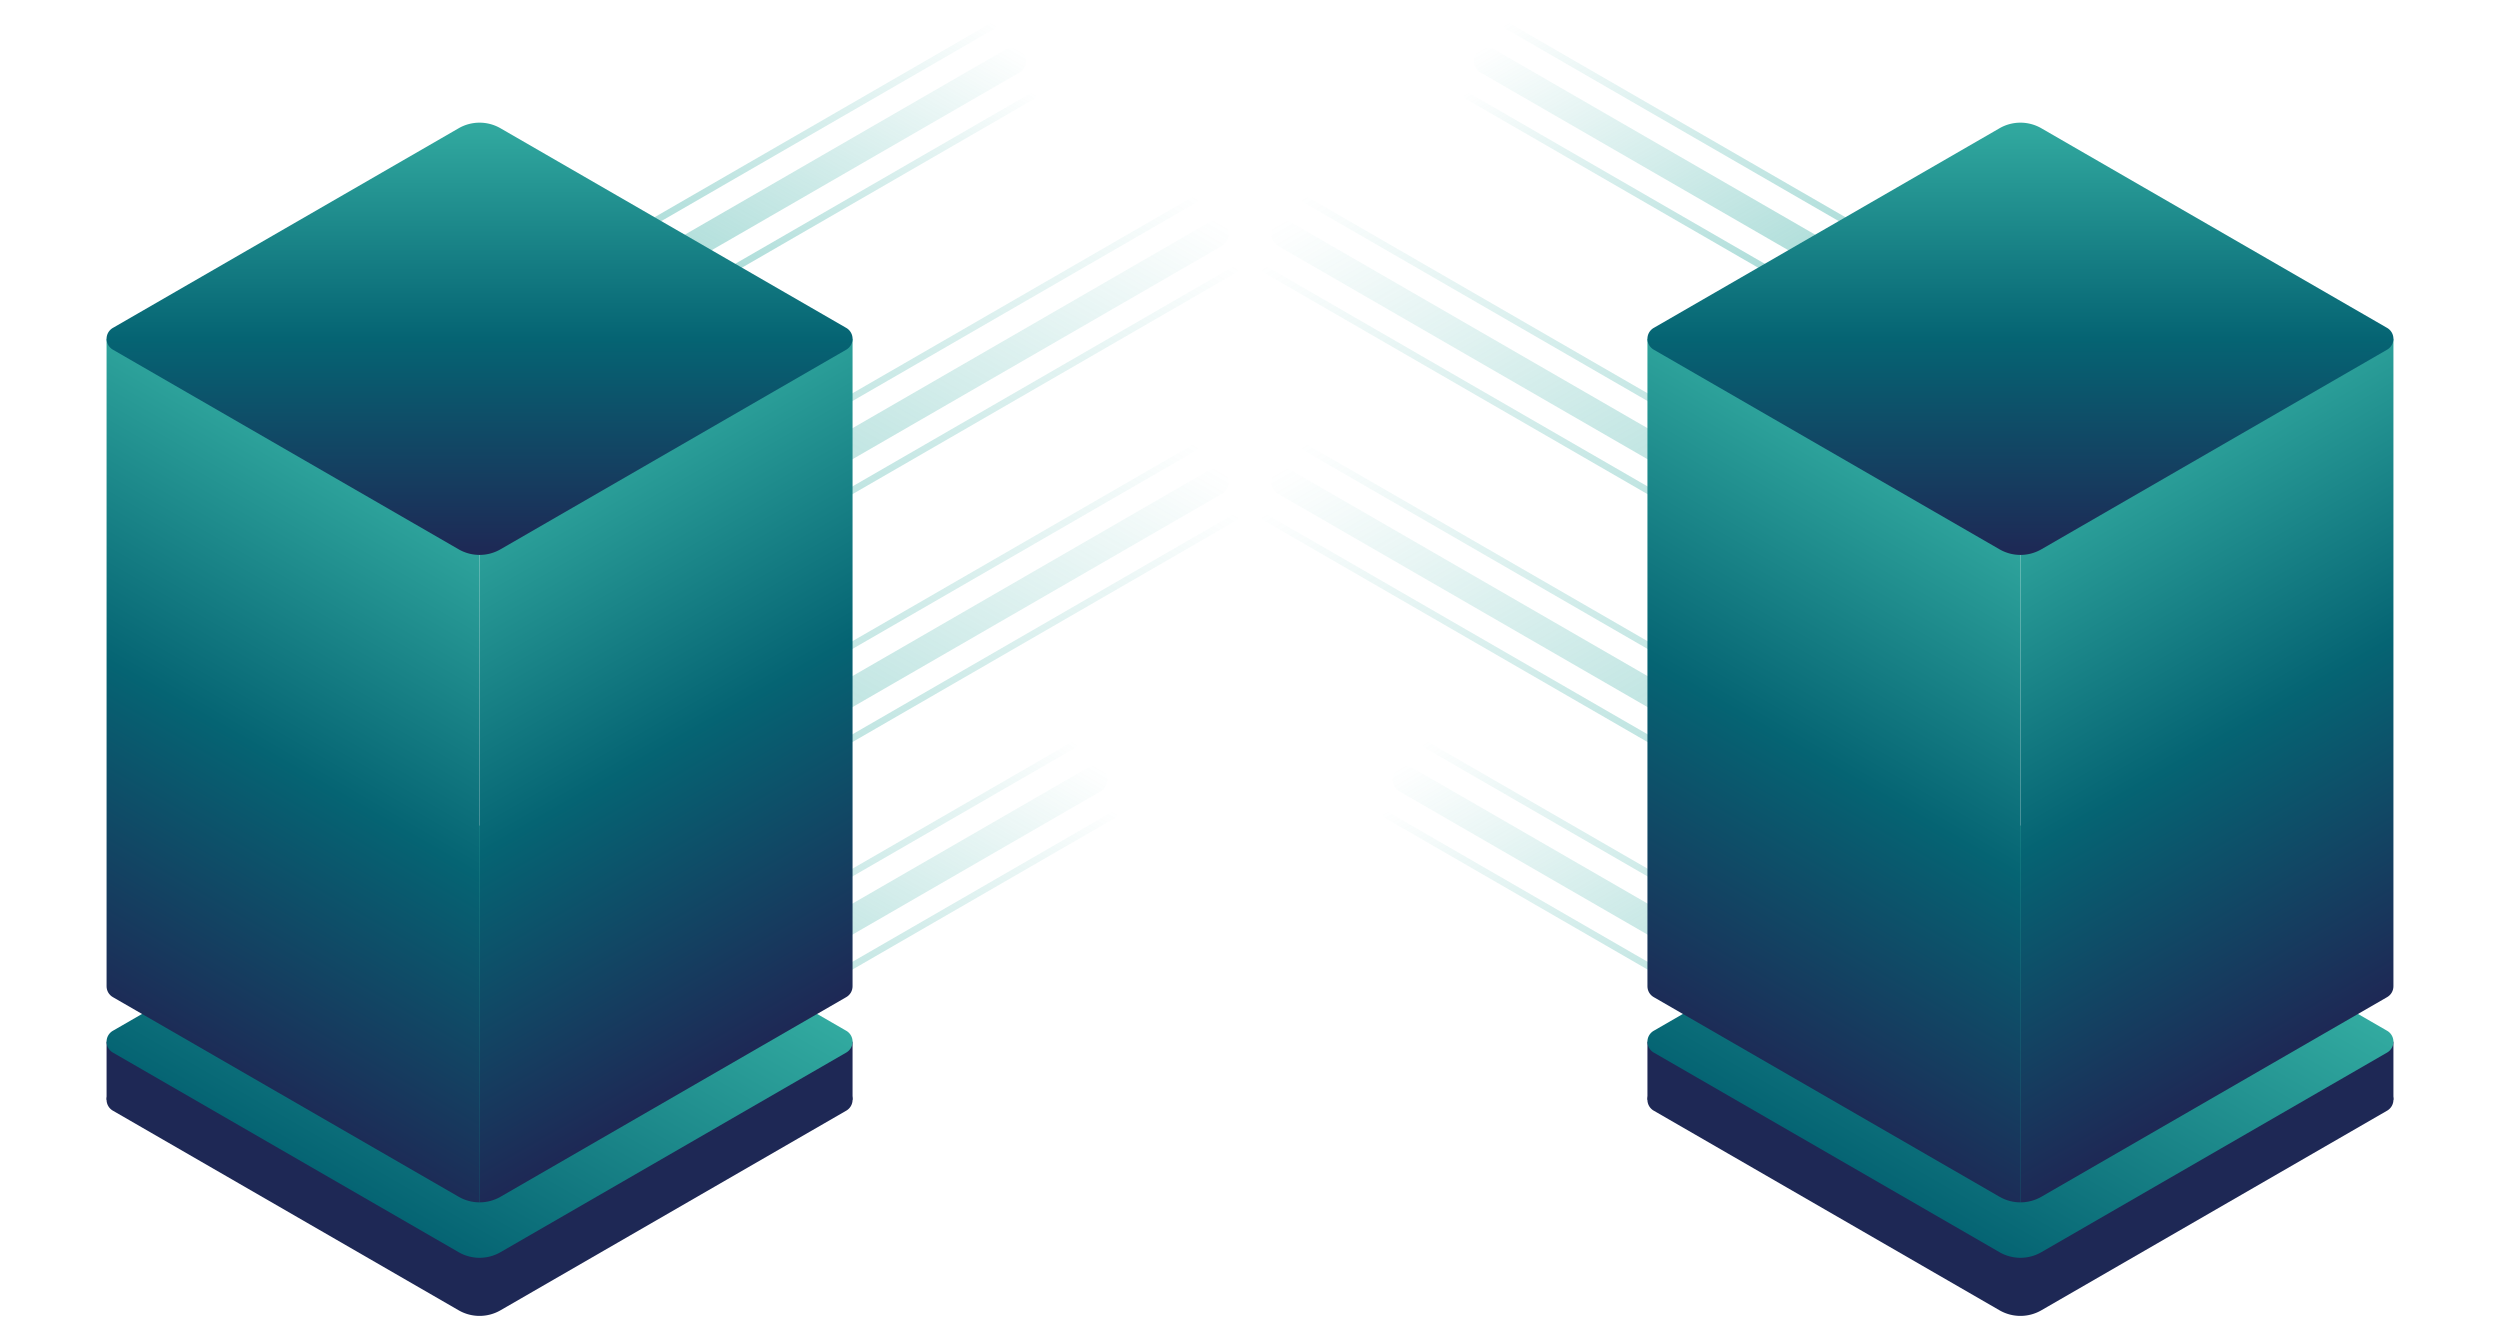
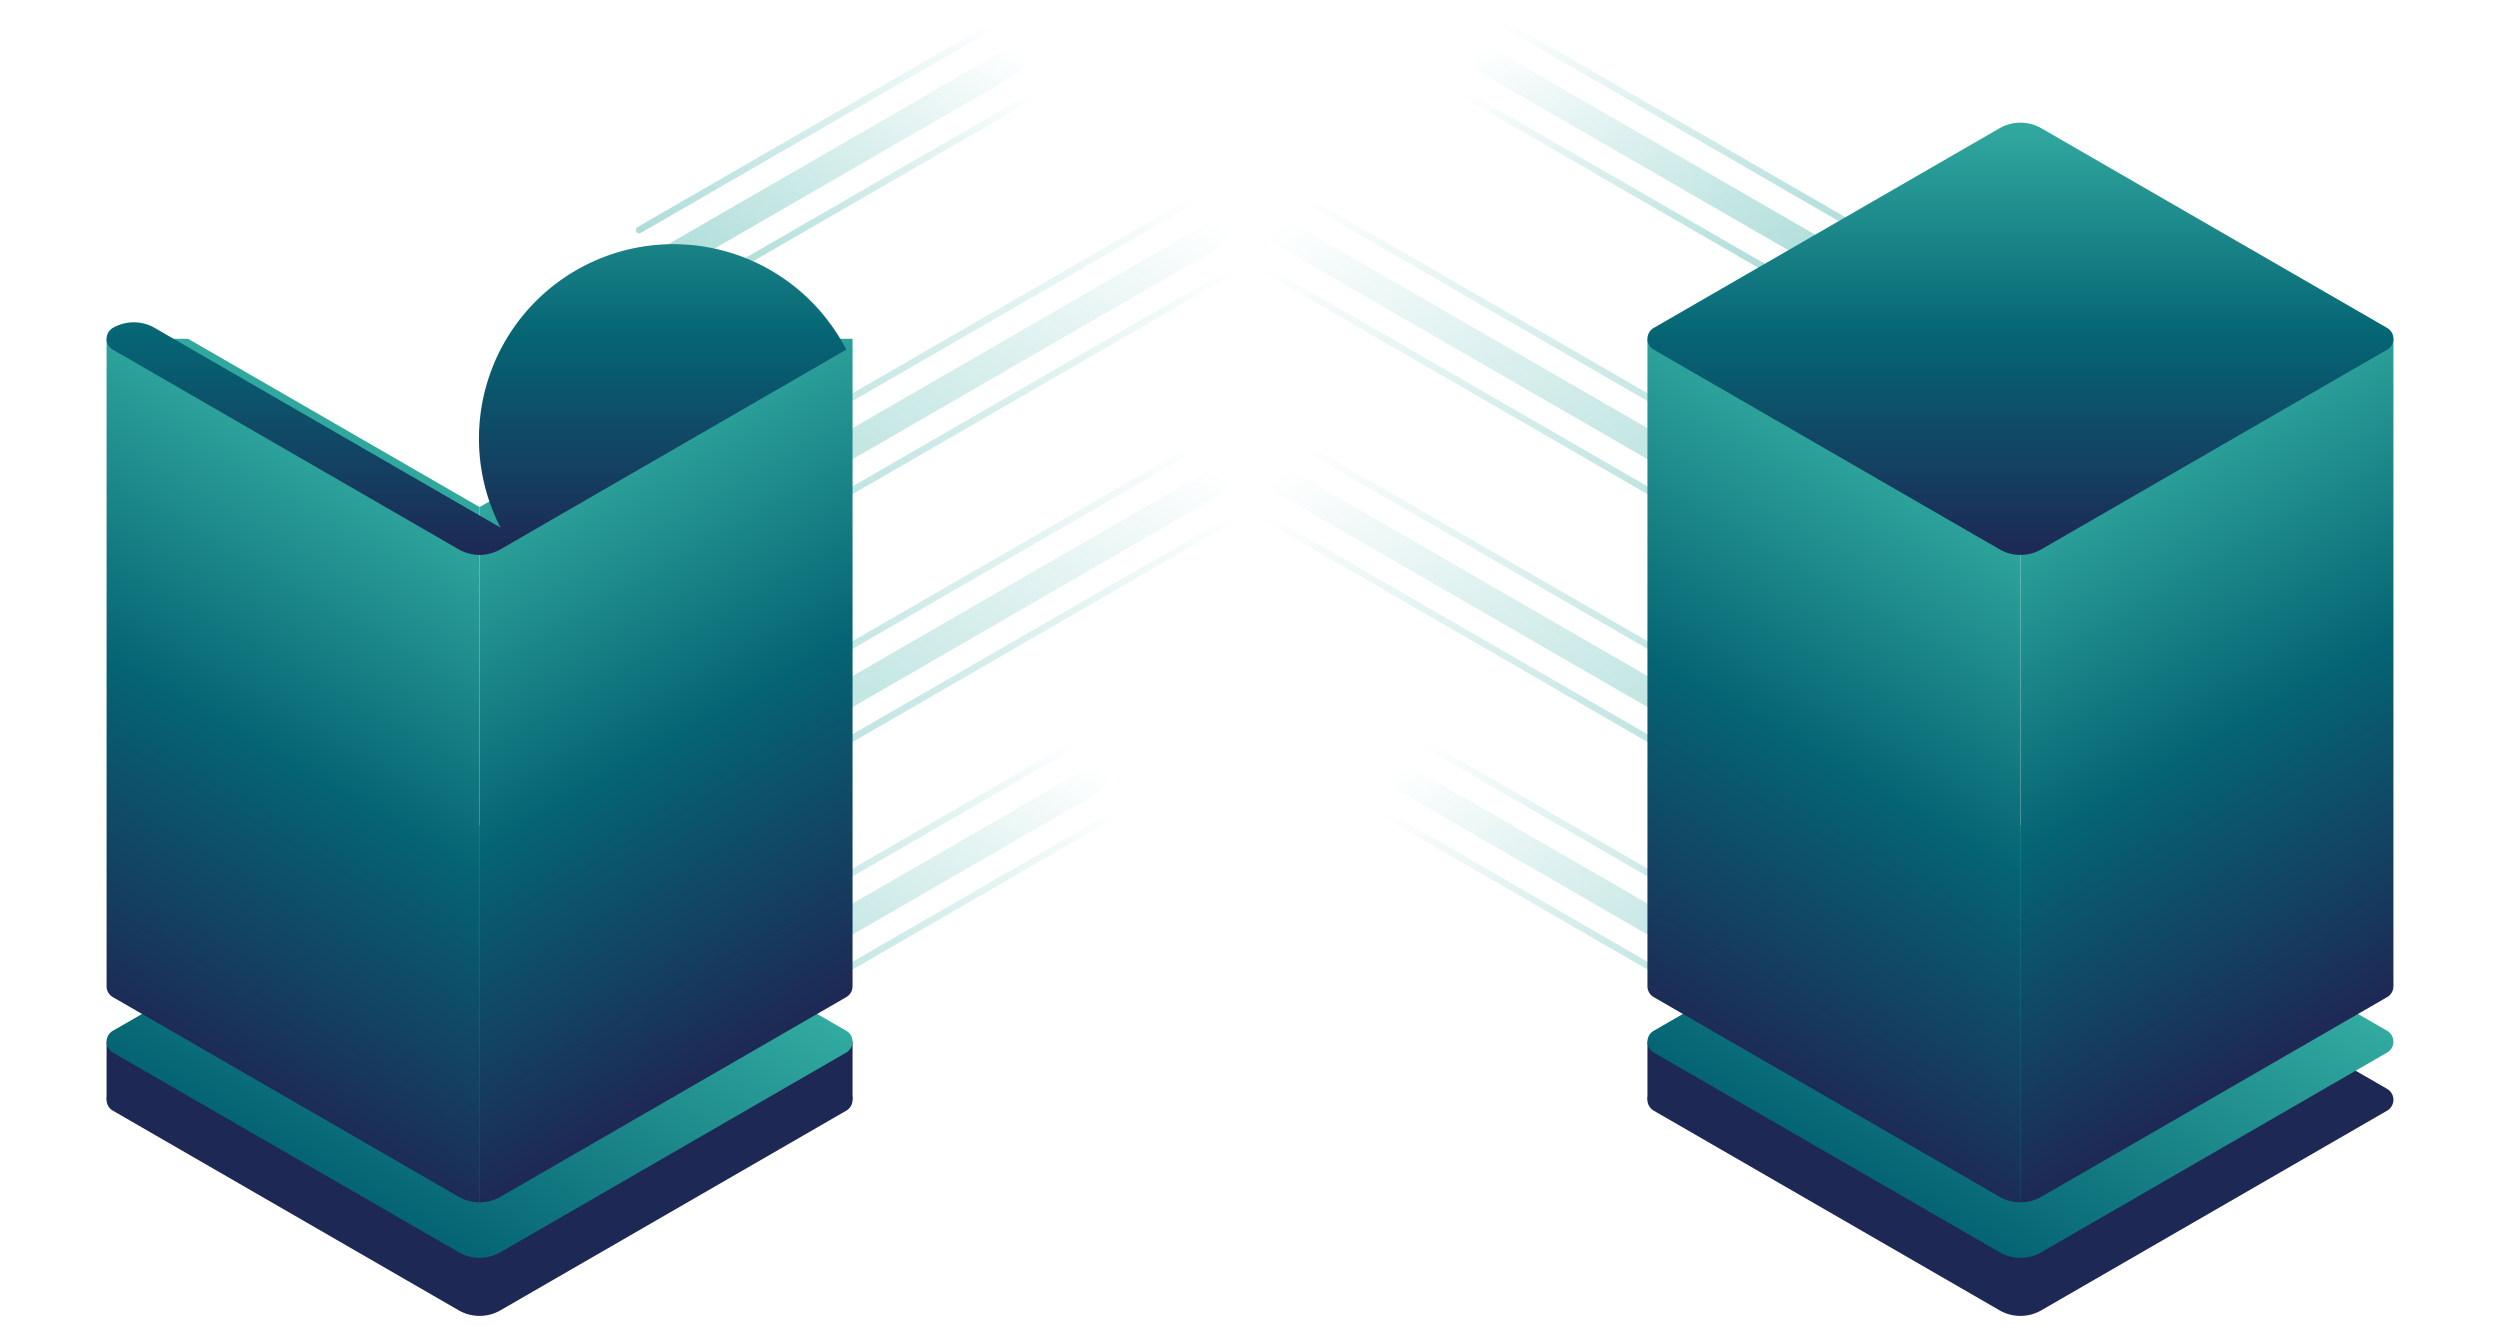
<svg xmlns="http://www.w3.org/2000/svg" xmlns:xlink="http://www.w3.org/1999/xlink" viewBox="0 0 372 200">
  <defs>
    <linearGradient id="a" x1="145.823" y1="102.195" x2="116.93" y2="152.24" gradientUnits="userSpaceOnUse">
      <stop offset="0" stop-color="#32aaa0" stop-opacity="0" />
      <stop offset="0.61" stop-color="#32aaa0" stop-opacity="0.626" />
      <stop offset="1" stop-color="#32aaa0" />
    </linearGradient>
    <linearGradient id="b" x1="151.823" y1="112.588" x2="122.93" y2="162.633" xlink:href="#a" />
    <linearGradient id="c" x1="165.35" y1="65.72" x2="127.438" y2="131.384" xlink:href="#a" />
    <linearGradient id="d" x1="159.35" y1="55.327" x2="121.438" y2="120.992" xlink:href="#a" />
    <linearGradient id="e" x1="159.35" y1="18.443" x2="121.438" y2="84.107" xlink:href="#a" />
    <linearGradient id="f" x1="165.35" y1="28.835" x2="127.438" y2="94.5" xlink:href="#a" />
    <linearGradient id="g" x1="142.748" y1="7.384" x2="119.905" y2="46.951" xlink:href="#a" />
    <linearGradient id="h" x1="134.779" y1="-4.146" x2="107.997" y2="42.243" xlink:href="#a" />
    <linearGradient id="i" x1="226.177" y1="102.195" x2="255.07" y2="152.24" xlink:href="#a" />
    <linearGradient id="j" x1="220.177" y1="112.588" x2="249.07" y2="162.633" xlink:href="#a" />
    <linearGradient id="k" x1="212.65" y1="55.327" x2="250.562" y2="120.992" xlink:href="#a" />
    <linearGradient id="l" x1="206.65" y1="65.72" x2="244.562" y2="131.384" xlink:href="#a" />
    <linearGradient id="m" x1="206.65" y1="28.835" x2="244.562" y2="94.5" xlink:href="#a" />
    <linearGradient id="n" x1="212.65" y1="18.443" x2="250.562" y2="84.107" xlink:href="#a" />
    <linearGradient id="o" x1="237.221" y1="-4.146" x2="264.003" y2="42.243" xlink:href="#a" />
    <linearGradient id="p" x1="229.252" y1="7.384" x2="252.095" y2="46.951" xlink:href="#a" />
    <linearGradient id="q" x1="149.573" y1="106.092" x2="119.179" y2="158.735" xlink:href="#a" />
    <linearGradient id="r" x1="163.1" y1="59.224" x2="123.688" y2="127.487" xlink:href="#a" />
    <linearGradient id="s" x1="163.1" y1="22.34" x2="123.688" y2="90.603" xlink:href="#a" />
    <linearGradient id="t" x1="139.085" y1="0.073" x2="111.914" y2="47.134" xlink:href="#a" />
    <linearGradient id="u" x1="24182.704" y1="106.092" x2="24152.31" y2="158.735" gradientTransform="matrix(-1, 0, 0, 1, 24405.131, 0)" xlink:href="#a" />
    <linearGradient id="v" x1="24196.231" y1="59.224" x2="24156.819" y2="127.487" gradientTransform="matrix(-1, 0, 0, 1, 24405.131, 0)" xlink:href="#a" />
    <linearGradient id="w" x1="24196.231" y1="22.34" x2="24156.819" y2="90.603" gradientTransform="matrix(-1, 0, 0, 1, 24405.131, 0)" xlink:href="#a" />
    <linearGradient id="x" x1="24172.474" y1="0.221" x2="24145.817" y2="46.392" gradientTransform="matrix(-1, 0, 0, 1, 24405.131, 0)" xlink:href="#a" />
    <linearGradient id="y" x1="314.983" y1="130.158" x2="286.298" y2="179.842" gradientUnits="userSpaceOnUse">
      <stop offset="0" stop-color="#32aaa0" />
      <stop offset="1" stop-color="#056473" />
    </linearGradient>
    <linearGradient id="z" x1="85.702" y1="130.158" x2="57.017" y2="179.842" xlink:href="#y" />
    <clipPath id="aa">
      <path d="M15.858,50.412v96.341a1.852,1.852,0,0,0,.934,1.618l51.454,29.707a6.231,6.231,0,0,0,6.228,0l51.453-29.707a1.85,1.85,0,0,0,.934-1.618V50.412Z" style="fill:none" />
    </clipPath>
    <linearGradient id="ab" x1="-1820.78" y1="5976.497" x2="-1820.78" y2="6068.427" gradientTransform="matrix(0.866, 0.5, 0, 1.155, 1620.451, -5931.242)" gradientUnits="userSpaceOnUse">
      <stop offset="0" stop-color="#30a89e" />
      <stop offset="0" stop-color="#32aaa0" />
      <stop offset="0.5" stop-color="#056473" />
      <stop offset="1" stop-color="#1e2855" />
    </linearGradient>
    <linearGradient id="ac" x1="25836.113" y1="-5999.289" x2="25836.113" y2="-5907.359" gradientTransform="matrix(-0.866, 0.5, 0, 1.155, 22473.841, -5931.242)" xlink:href="#ab" />
    <linearGradient id="ad" x1="71.36" y1="18.253" x2="71.36" y2="82.571" gradientTransform="matrix(1, 0, 0, 1, 0, 0)" xlink:href="#ab" />
    <clipPath id="ae">
      <path d="M356.142,50.412v96.341a1.852,1.852,0,0,1-.934,1.618l-51.454,29.707a6.231,6.231,0,0,1-6.228,0l-51.453-29.707a1.85,1.85,0,0,1-.934-1.618V50.412Z" style="fill:none" />
    </clipPath>
    <linearGradient id="af" x1="25930.29" y1="-6040.069" x2="25930.29" y2="-5948.139" gradientTransform="matrix(-0.866, 0.5, 0, 1.155, 22784.681, -5931.242)" xlink:href="#ab" />
    <linearGradient id="ag" x1="-1914.957" y1="6017.276" x2="-1914.957" y2="6109.206" gradientTransform="matrix(0.866, 0.5, 0, 1.155, 1931.29, -5931.242)" xlink:href="#ab" />
    <linearGradient id="ah" x1="24104.491" y1="18.253" x2="24104.491" y2="82.571" gradientTransform="matrix(-1, 0, 0, 1, 24405.131, 0)" xlink:href="#ab" />
  </defs>
  <title>illustration_rz_netzwerk</title>
  <line x1="102.983" y1="143.611" x2="159.77" y2="110.825" style="fill:none;stroke-linecap:round;stroke-miterlimit:10;opacity:0.4;stroke:url(#a)" />
  <line x1="165.77" y1="121.217" x2="108.983" y2="154.003" style="fill:none;stroke-linecap:round;stroke-miterlimit:10;opacity:0.4;stroke:url(#b)" />
  <line x1="183.805" y1="76.953" x2="108.983" y2="120.152" style="fill:none;stroke-linecap:round;stroke-miterlimit:10;opacity:0.4;stroke:url(#c)" />
  <line x1="102.983" y1="109.759" x2="177.805" y2="66.56" style="fill:none;stroke-linecap:round;stroke-miterlimit:10;opacity:0.4;stroke:url(#d)" />
  <line x1="102.983" y1="72.874" x2="177.805" y2="29.675" style="fill:none;stroke-linecap:round;stroke-miterlimit:10;opacity:0.4;stroke:url(#e)" />
  <line x1="183.805" y1="40.068" x2="108.983" y2="83.267" style="fill:none;stroke-linecap:round;stroke-miterlimit:10;opacity:0.4;stroke:url(#f)" />
  <line x1="153.67" y1="14.267" x2="108.983" y2="40.068" style="fill:none;stroke-linecap:round;stroke-miterlimit:10;opacity:0.4;stroke:url(#g)" />
  <line x1="95.106" y1="34.223" x2="147.67" y2="3.874" style="fill:none;stroke-linecap:round;stroke-miterlimit:10;opacity:0.4;stroke:url(#h)" />
  <line x1="212.23" y1="110.825" x2="269.017" y2="143.611" style="fill:none;stroke-linecap:round;stroke-miterlimit:10;opacity:0.4;stroke:url(#i)" />
  <line x1="263.017" y1="154.003" x2="206.23" y2="121.217" style="fill:none;stroke-linecap:round;stroke-miterlimit:10;opacity:0.4;stroke:url(#j)" />
  <line x1="194.195" y1="66.56" x2="269.017" y2="109.759" style="fill:none;stroke-linecap:round;stroke-miterlimit:10;opacity:0.4;stroke:url(#k)" />
  <line x1="263.017" y1="120.152" x2="188.195" y2="76.953" style="fill:none;stroke-linecap:round;stroke-miterlimit:10;opacity:0.4;stroke:url(#l)" />
  <line x1="263.017" y1="83.267" x2="188.195" y2="40.068" style="fill:none;stroke-linecap:round;stroke-miterlimit:10;opacity:0.4;stroke:url(#m)" />
  <line x1="194.195" y1="29.675" x2="269.017" y2="72.874" style="fill:none;stroke-linecap:round;stroke-miterlimit:10;opacity:0.4;stroke:url(#n)" />
  <line x1="224.33" y1="3.874" x2="276.894" y2="34.223" style="fill:none;stroke-linecap:round;stroke-miterlimit:10;opacity:0.4;stroke:url(#o)" />
  <line x1="263.017" y1="40.068" x2="218.33" y2="14.267" style="fill:none;stroke-linecap:round;stroke-miterlimit:10;opacity:0.4;stroke:url(#p)" />
  <line x1="162.769" y1="116.021" x2="105.982" y2="148.807" style="fill:none;stroke-linecap:round;stroke-miterlimit:10;stroke-width:4px;opacity:0.4;stroke:url(#q)" />
  <line x1="180.805" y1="71.756" x2="105.982" y2="114.955" style="fill:none;stroke-linecap:round;stroke-miterlimit:10;stroke-width:4px;opacity:0.4;stroke:url(#r)" />
  <line x1="180.805" y1="34.872" x2="105.982" y2="78.071" style="fill:none;stroke-linecap:round;stroke-miterlimit:10;stroke-width:4px;opacity:0.4;stroke:url(#s)" />
  <line x1="150.671" y1="9.071" x2="100.328" y2="38.136" style="fill:none;stroke-linecap:round;stroke-miterlimit:10;stroke-width:4px;opacity:0.4;stroke:url(#t)" />
  <line x1="209.231" y1="116.021" x2="266.018" y2="148.807" style="fill:none;stroke-linecap:round;stroke-miterlimit:10;stroke-width:4px;opacity:0.4;stroke:url(#u)" />
  <line x1="191.195" y1="71.756" x2="266.018" y2="114.955" style="fill:none;stroke-linecap:round;stroke-miterlimit:10;stroke-width:4px;opacity:0.4;stroke:url(#v)" />
  <line x1="191.195" y1="34.872" x2="266.018" y2="78.071" style="fill:none;stroke-linecap:round;stroke-miterlimit:10;stroke-width:4px;opacity:0.4;stroke:url(#w)" />
  <line x1="221.329" y1="9.071" x2="270.642" y2="37.542" style="fill:none;stroke-linecap:round;stroke-miterlimit:10;stroke-width:4px;opacity:0.4;stroke:url(#x)" />
-   <rect x="337.893" y="155" width="18.249" height="8.646" style="fill:#1e2855" />
  <rect x="245.139" y="155" width="18.249" height="8.646" style="fill:#1e2855" />
  <path d="M355.207,165.265l-51.453,29.706a6.226,6.226,0,0,1-6.228,0l-51.453-29.706a1.868,1.868,0,0,1,0-3.236l53.633-30.966a1.871,1.871,0,0,1,1.868,0l53.633,30.965A1.869,1.869,0,0,1,355.207,165.265Z" style="fill:#1e2855" />
  <path d="M355.207,156.618l-51.453,29.707a6.226,6.226,0,0,1-6.228,0l-51.453-29.706a1.869,1.869,0,0,1,0-3.237l51.453-29.706a6.226,6.226,0,0,1,6.228,0l51.453,29.706A1.868,1.868,0,0,1,355.207,156.618Z" style="fill:url(#y)" />
  <rect x="108.612" y="155" width="18.249" height="8.646" style="fill:#1e2855" />
  <rect x="15.858" y="155" width="18.249" height="8.646" style="fill:#1e2855" />
  <path d="M125.927,165.265,74.474,194.971a6.226,6.226,0,0,1-6.228,0L16.793,165.265a1.868,1.868,0,0,1,0-3.236l53.633-30.966a1.871,1.871,0,0,1,1.868,0l53.633,30.965A1.869,1.869,0,0,1,125.927,165.265Z" style="fill:#1e2855" />
  <path d="M125.927,156.618,74.474,186.325a6.226,6.226,0,0,1-6.228,0L16.793,156.619a1.869,1.869,0,0,1,0-3.237l51.453-29.706a6.226,6.226,0,0,1,6.228,0l51.453,29.706A1.868,1.868,0,0,1,125.927,156.618Z" style="fill:url(#z)" />
  <g style="clip-path:url(#aa)">
    <polygon points="71.36 181.606 15.858 149.562 15.858 43.41 71.36 75.454 71.36 181.606" style="fill:url(#ab)" />
    <polygon points="71.36 181.606 126.861 149.562 126.861 43.41 71.36 75.454 71.36 181.606" style="fill:url(#ac)" />
  </g>
-   <path d="M125.927,52.03,74.474,81.737a6.231,6.231,0,0,1-6.228,0L16.793,52.03a1.868,1.868,0,0,1,0-3.236L68.246,19.087a6.231,6.231,0,0,1,6.228,0l51.453,29.707A1.868,1.868,0,0,1,125.927,52.03Z" style="fill:url(#ad)" />
+   <path d="M125.927,52.03,74.474,81.737a6.231,6.231,0,0,1-6.228,0L16.793,52.03a1.868,1.868,0,0,1,0-3.236a6.231,6.231,0,0,1,6.228,0l51.453,29.707A1.868,1.868,0,0,1,125.927,52.03Z" style="fill:url(#ad)" />
  <g style="clip-path:url(#ae)">
    <polygon points="300.64 181.606 356.142 149.562 356.142 43.41 300.64 75.454 300.64 181.606" style="fill:url(#af)" />
    <polygon points="300.64 181.606 245.139 149.562 245.139 43.41 300.64 75.454 300.64 181.606" style="fill:url(#ag)" />
  </g>
  <path d="M246.073,52.03l51.453,29.707a6.231,6.231,0,0,0,6.228,0L355.207,52.03a1.868,1.868,0,0,0,0-3.236L303.754,19.087a6.231,6.231,0,0,0-6.228,0L246.073,48.794A1.868,1.868,0,0,0,246.073,52.03Z" style="fill:url(#ah)" />
</svg>